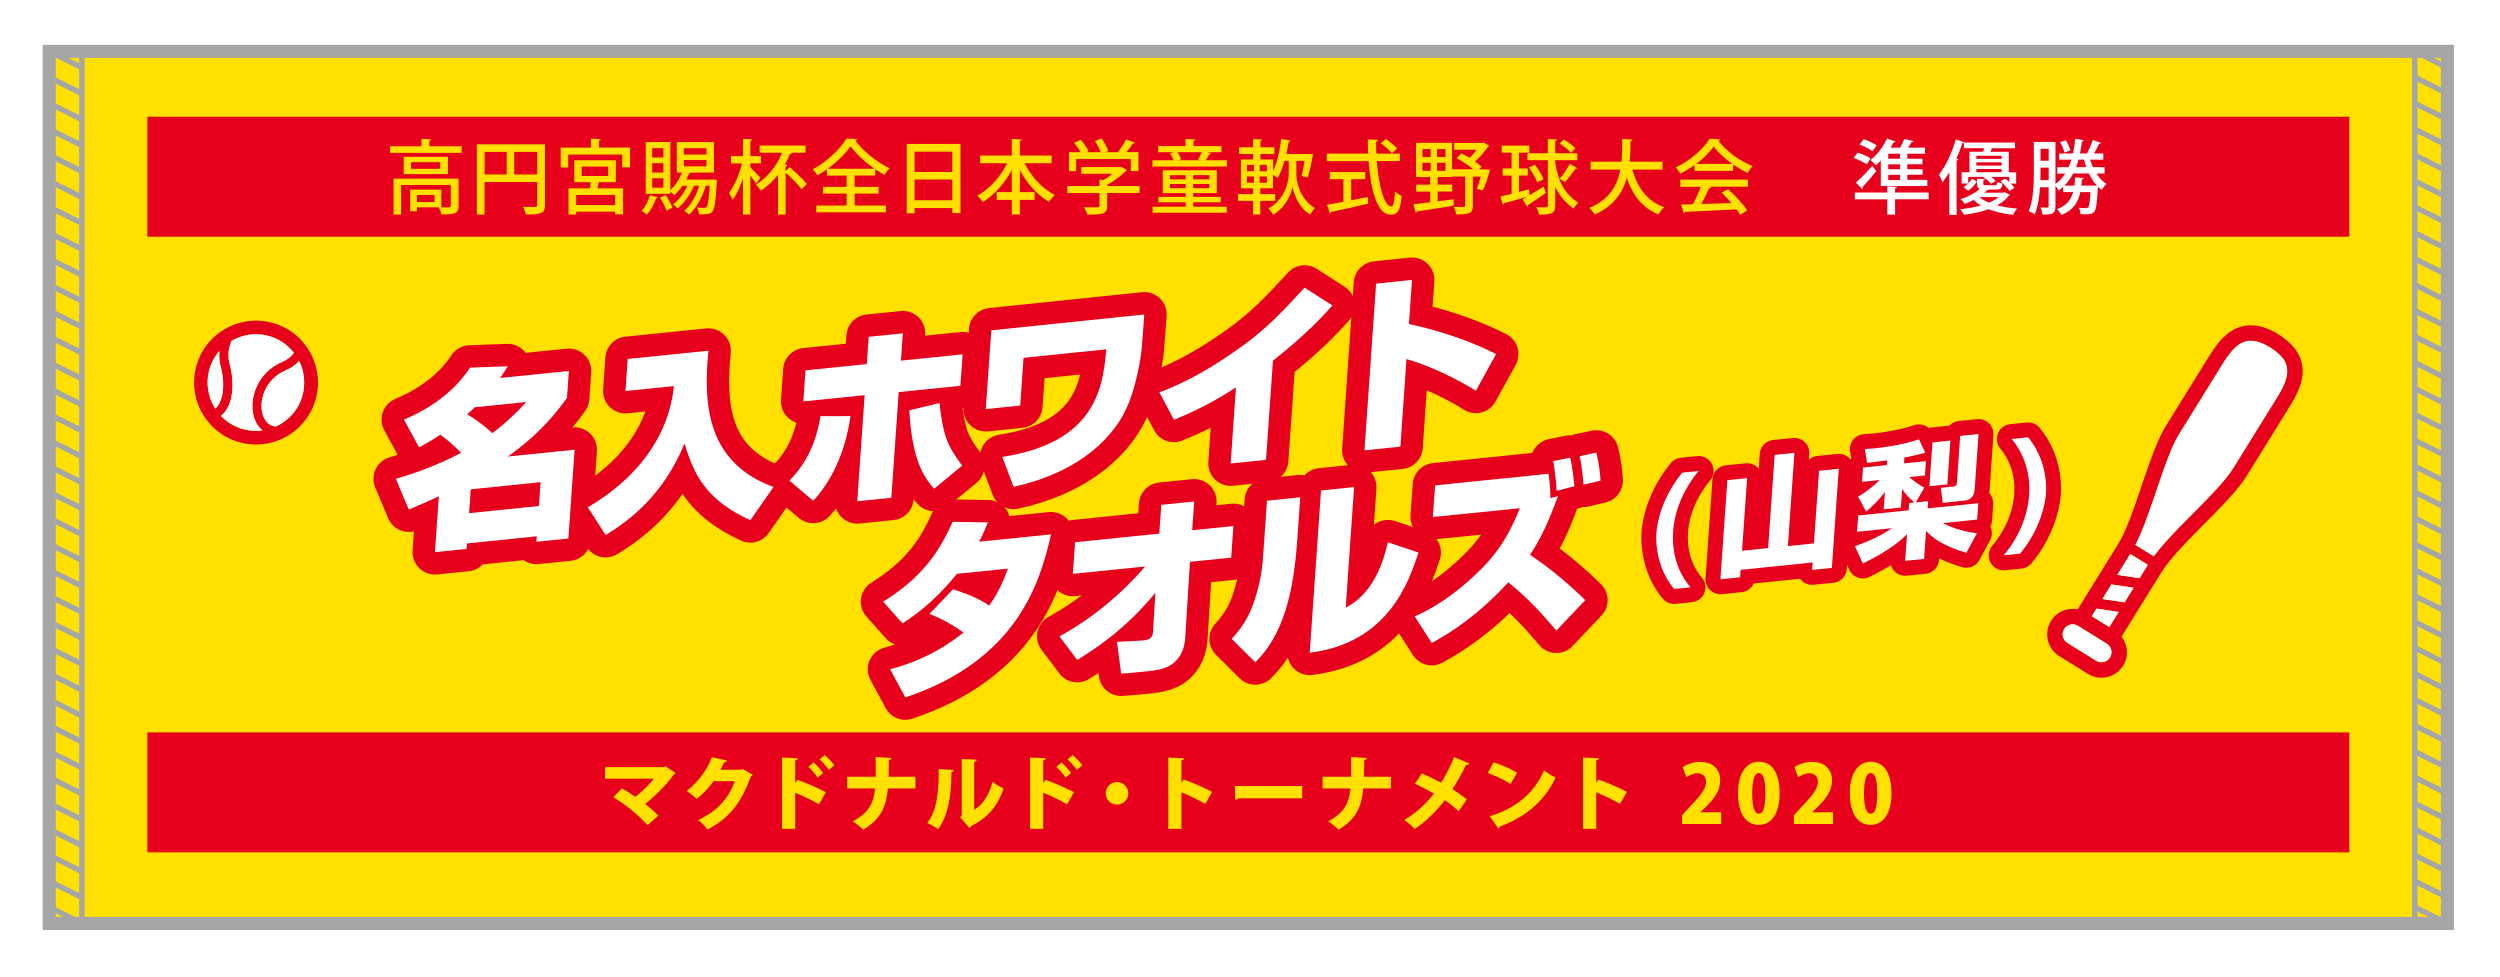
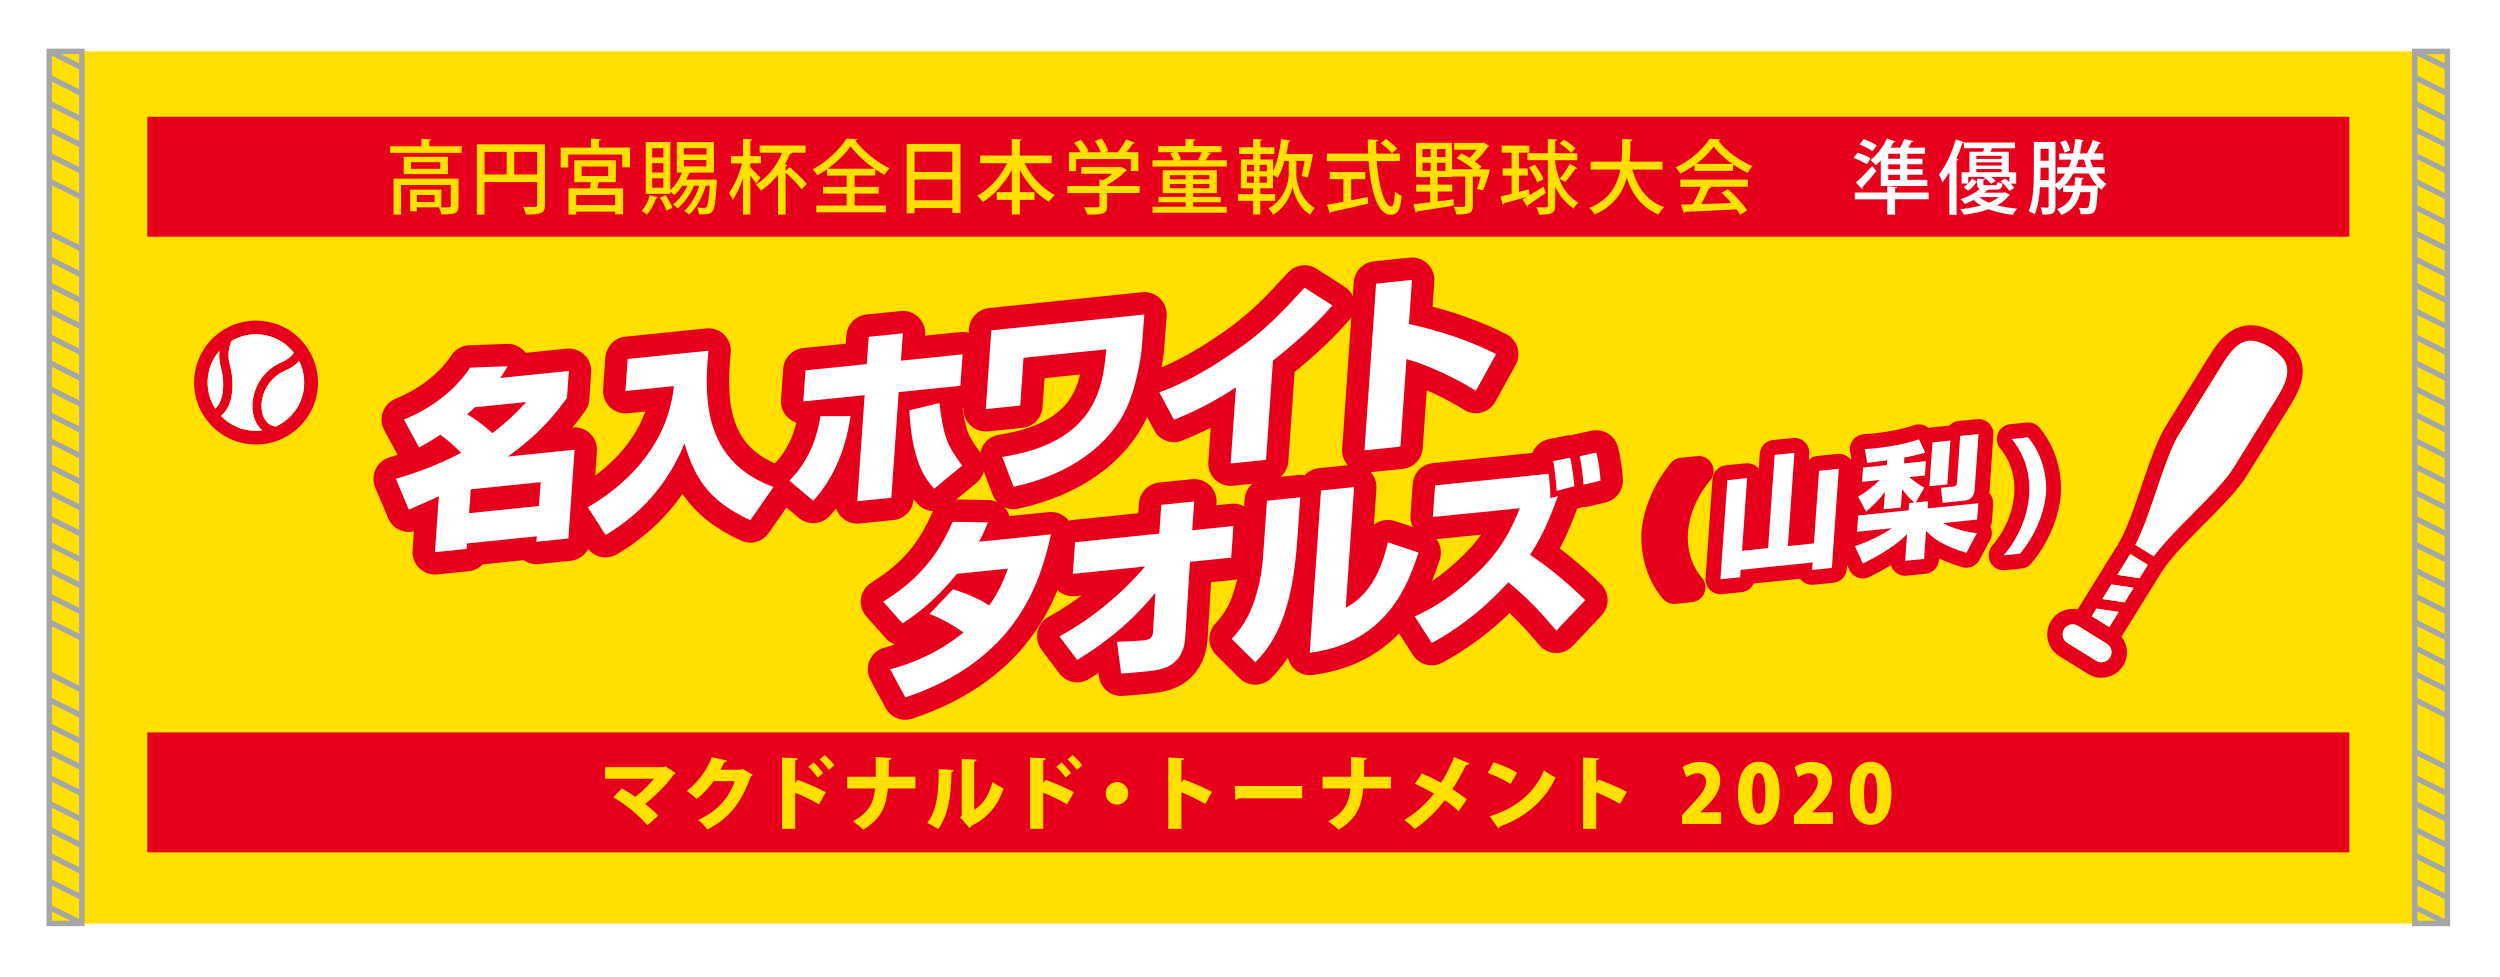
<svg xmlns="http://www.w3.org/2000/svg" version="1.1" id="_x33_444" x="0px" y="0px" viewBox="0 0 3250.5 1270.1" style="enable-background:new 0 0 3250.5 1270.1;" xml:space="preserve">
  <style type="text/css">
	.st0{fill:#FFFFFF;}
	.st1{fill:#FFE000;}
	.st2{fill:#E6001B;}
	.st3{fill:none;stroke:#E6001B;stroke-width:58.205;stroke-linejoin:round;stroke-miterlimit:10;}
	.st4{fill:none;stroke:#E6001B;stroke-width:38.804;stroke-linejoin:round;stroke-miterlimit:10;}
	.st5{fill:none;stroke:#A6A6A6;stroke-width:7.087;stroke-miterlimit:10;}
	.st6{fill:none;stroke:#A6A6A6;stroke-width:17.008;stroke-miterlimit:10;}
</style>
  <rect class="st0" width="3250.5" height="1270.1" />
  <g>
    <rect x="64" y="66.8" class="st1" width="3118.1" height="1133.9" />
    <g>
      <rect x="191.6" y="151.8" class="st2" width="2863" height="155.9" />
      <g>
        <path class="st1" d="M558.1,190.2h42.2v8.6h-93.2v-8.6H548v-9.7l12.6,0.7c-0.1,0.9-0.7,1.5-2.4,1.7V190.2z M596.2,232.2v35.6     c0,10.1-4.7,11-22.4,11c-0.4-2.8-1.9-6.7-3.2-9.2h-28.6v5.2h-8.7v-28.3h40.5v23.1c2.4,0,4.5,0.1,6.3,0.1c5.1,0,6-0.1,6-2v-27.2     h-64.6V279h-9.8v-46.8H596.2z M524.9,203.9h57.5v22.5h-57.5V203.9z M572.4,219.5v-8.6h-38v8.6H572.4z M565,262.6v-9.1h-22.9v9.1     H565z" />
        <path class="st1" d="M708.6,187.6v78.9c0,11.3-5.2,12.4-24.9,12.4c-0.4-2.8-2.1-7.3-3.7-10c3.5,0.1,6.8,0.2,9.7,0.2     c8.6,0,8.8,0,8.8-2.7v-29.7h-68.5V279h-10v-91.3H708.6z M630.1,197.5v29.3h28.7v-29.3H630.1z M668.6,226.8h29.9v-29.3h-29.9     V226.8z" />
        <path class="st1" d="M778.8,191.8h40.4v25.8h-10.2V201h-70.2v16.7h-9.8v-25.8h39.3v-11.7l13,0.8c-0.1,0.8-0.7,1.5-2.5,1.7V191.8z      M800.8,236.9h-22.4c-0.4,2.4-0.9,5.2-1.6,8h33.3v33.8h-10.3v-3.5h-50.6v3.8h-10v-34.1h27.9c0.4-2.5,0.7-5.4,1-8h-21.4v-28.5h54     V236.9z M799.8,266.6v-13.1h-50.6v13.1H799.8z M756.2,216.5v12.3h34.6v-12.3H756.2z" />
        <path class="st1" d="M855.3,256.6c-0.2,0.7-0.9,1.2-2.2,1.2c-2.6,7.6-7,15.9-12,21.2c-1.7-1.6-4.8-3.8-6.9-4.9     c4.6-4.6,8.6-12.5,10.8-20.4L855.3,256.6z M927.2,233.3l5,0.6c0,0.8-0.1,1.9-0.2,2.8c-1.5,25.4-2.8,35-5.8,38.4     c-1.9,2.3-3.7,3.6-12.3,3.6c-1.6,0-3.4,0-5.1-0.1c-0.1-2.7-1-6.4-2.5-8.8c4,0.4,7.5,0.5,9,0.5s2.4-0.2,3.4-1.3     c1.7-2,2.9-9.1,4.1-27.5h-5.1c-4.5,15-12.2,29.1-21.8,37.5c-1.5-1.4-4.4-3.7-6.3-4.8c8.5-7.1,15.4-19.2,19.6-32.7h-6.8     c-4.9,11.4-12.8,22.6-21.4,29.5c-1.4-1.5-4.1-4-5.9-5.2c7.2-5.5,14.1-14.4,18.6-24.3h-6.4c-3.3,4.7-6.8,9-10.5,12.3     c-1.2-1.3-3.5-3.4-5.2-4.9v3.2h-32v-67.5h32v62.5c6.1-5.4,11.7-13.8,15.2-22.7h-6.8v-39.7h48.3v39.7h-29.9     c-0.3,0.6-1.2,1-2.3,0.9c-1.1,2.7-2.4,5.5-3.8,8.2h33.1L927.2,233.3z M862.5,204.7v-12H848v12H862.5z M862.5,224.3v-12.1H848     v12.1H862.5z M862.5,244v-12.2H848V244H862.5z M866.7,273.9c-1.6-4.5-5.2-11.7-8.6-16.9l7.3-3.3c3.6,5.1,7.3,11.9,9,16.4     L866.7,273.9z M889.1,192.8v8.1h29.4v-8.1H889.1z M889.1,208v8.3h29.4V208H889.1z" />
        <path class="st1" d="M975.7,217.8c3.4,3.2,11.2,11.2,13.1,13.3l-5.6,7.8c-1.6-2.5-4.6-6.8-7.6-10.7v50.7h-9.6V232     c-3.7,10.9-8.3,21.2-13.3,27.8c-1.1-2.8-3.4-6.8-4.9-9.1c6.9-8.7,13.6-24.5,17-38.2h-14.4V203h15.6v-22.4l12,0.6     c-0.1,0.9-0.7,1.5-2.4,1.8V203h13.8v9.4h-13.8V217.8z M1021.4,222.2l5.4-4.9c7.6,6.6,17.6,16,22.4,21.9l-7,6.9     c-4.3-5.9-13.2-14.9-20.7-21.6V279h-9.9v-51.8c-6.5,8.3-14,15.3-22.4,20.7c-1.4-2.1-4.3-6-6.3-7.9c14.4-8.7,26.8-23.7,34-41.4     h-29.2v-9.4h59.7v9.4h-18.2l0.6,0.2c-0.3,0.7-1.3,1.3-2.6,1.2c-2,4.8-4.2,9.5-6.7,13.9l3.3,0.7c-0.2,0.8-0.9,1.6-2.4,1.7V222.2z" />
        <path class="st1" d="M1111.2,251.7v15.5h40.7v8.9h-90.5v-8.9h39.4v-15.5h-30.7V243h30.7v-14.7h-25.6v-8.2c-4,2.9-8.2,5.6-12.4,8     c-1.3-2.2-4-5.9-6.1-7.9c18.2-9.8,35.9-26.6,43.9-40.1l13.8,0.7c-0.3,1-1.2,1.7-2.5,1.8c10.2,13.9,28.7,28.6,44.6,36.1     c-2.4,2.5-4.7,5.9-6.6,8.8c-3.9-2.2-7.9-4.7-11.9-7.5v8.2h-26.8V243h31.2v8.7H1111.2z M1136.9,219.4c-12.3-8.7-24-19.5-31-29.2     c-6.3,9.3-17.2,20.2-29.7,29.2H1136.9z" />
        <path class="st1" d="M1178.9,187.1h69.9V277h-10.6v-6.5h-49.1v6.9h-10.2V187.1z M1238.2,197.2h-49.1v26.4h49.1V197.2z      M1189.1,260.4h49.1v-27h-49.1V260.4z" />
        <path class="st1" d="M1367.4,212.3h-35.3c8.6,17.2,23.3,33.1,39.4,41.3c-2.4,2-5.9,6.1-7.6,8.8c-15.2-8.7-28.6-23.8-37.9-41.2     v28.6h19.2v10.1H1326v19h-10.5v-19h-19.6v-10.1h19.6v-28.6c-9.5,17.5-22.7,32.4-37.7,41.5c-1.7-2.5-4.9-6.3-7.1-8.3     c15.6-8.3,30.1-24.6,38.8-42.1h-35.1v-10.1h41.1v-21.6l13,0.8c-0.1,0.8-0.8,1.5-2.5,1.8v19h41.4V212.3z" />
        <path class="st1" d="M1481.7,241.7v9.2h-42.2v16.9c0,10.5-5.5,11.3-25.8,11.3c-0.7-2.8-2.6-7-4.2-9.7c4.5,0.2,9,0.2,12.4,0.2     c7,0,7.6,0,7.6-2.2V251h-41.8v-9.2h41.8v-8.2l5.7,0.3c3.9-2.3,7.7-5,11-7.9h-40.3v-8.8h50.2l1.7-0.4l7.7,4.6     c-0.4,0.6-1.3,0.9-2,1.2c-5.8,5.8-14.8,12.9-23.8,17.8v1.4H1481.7z M1399.2,206.9v15.6h-9.3v-24.6h15.1     c-2.1-3.9-5.4-8.6-8.4-12.3l8.5-3.9c4,4.4,8.4,10.6,10.2,14.8l-2.8,1.4h18.6c-1.6-4.4-4.5-10.2-7.5-14.6l8.7-3.3     c3.6,5,7.3,11.8,8.7,16.4l-3.7,1.5h16.1c3.9-4.9,8.2-11.5,10.8-16.7c10.4,3.8,11,4.1,11.5,4.4c-0.4,0.8-1.3,1.2-2.6,1     c-2.2,3.4-5.4,7.5-8.5,11.2h15.6v24.6h-9.9v-15.6H1399.2z" />
        <path class="st1" d="M1574.9,199.6c-0.3,0.7-1.2,1-2.4,1c-1.3,2.3-3.1,5.2-4.9,7.8h27.6v8.1h-96.7v-8.1h27.2     c-0.8-2.8-2.6-6.4-4.4-9l5.5-1.5h-20.9v-8h35.5v-9.3l12.9,0.7c-0.1,0.8-0.7,1.5-2.5,1.8v6.8h36.4v8h-18.6L1574.9,199.6z      M1551.4,263v5.8h43.6v7.8h-96.4v-7.8h43V263h-35.3v-7h35.3v-4.9h-29.8v-29.7h70.3v29.7h-30.8v4.9h35.9v7H1551.4z M1521.1,227.8     v5.4h20.5v-5.4H1521.1z M1521.1,244.7h20.5v-5.5h-20.5V244.7z M1560.2,208.4c-0.8-0.3-1.7-0.6-2.4-0.8c1.6-2.7,3.5-6.5,4.7-9.7     h-31.6c2.1,2.8,4,6.7,4.6,9.3l-3.7,1.2H1560.2z M1572.4,233.1v-5.4h-21v5.4H1572.4z M1572.4,244.7v-5.5h-21v5.5H1572.4z" />
        <path class="st1" d="M1685.5,209.2v16.9c-0.1,9,4,32.3,23.9,44.3c-1.8,2.2-4.6,6.3-6,8.7c-15-9.1-21.3-27.4-22.8-35.8h-0.1     c-1.5,8.6-8.5,26.2-25.3,35.9c-1.2-2.3-4-6.4-5.8-8.3c22-12.3,26.2-35.6,26.2-44.8v-16.9h-5.5c-2.4,8.6-5.5,16.5-9,22.3     c-1.4-1.2-3.8-2.9-5.9-4.3v17.7h-16.6v7.5h19.4v8.8h-19.4v17.7h-9.3v-17.7h-19.7v-8.8h19.7v-7.5h-15.9v-37.6h15.9v-7.1h-18.2     v-8.7h18.2v-10.8l11.8,0.7c-0.1,0.8-0.7,1.4-2.3,1.7v8.4h18.1v8.7h-18.1v7.1h16.5v15c5.1-10.3,8.6-26.1,10.6-41.7l12,2.3     c-0.2,0.9-1.1,1.5-2.4,1.5c-0.8,5.2-1.8,10.6-2.9,15.8h29.4l5.1,0.3c0,1.3-3.5,19.9-6.8,30.4l-8-2.1c1.3-5,2.7-12.5,3.9-19.6     H1685.5z M1621.3,214.4v8.2h9v-8.2H1621.3z M1621.3,229.4v8.2h9v-8.2H1621.3z M1647.2,222.6v-8.2h-9.4v8.2H1647.2z M1647.2,237.6     v-8.2h-9.4v8.2H1647.2z" />
        <path class="st1" d="M1820.1,209.4h-30c2.3,31.6,9.6,59,18.9,59.1c2.7,0,4.1-6,4.7-19.7c2.2,2.3,5.9,4.9,8.7,5.9     c-1.7,19.4-5.4,24.5-14.3,24.5c-17.7-0.1-25.9-32.4-28.7-69.7h-54.3v-9.8h53.8c-0.3-6.1-0.5-12.3-0.5-18.5l13.6,0.7     c-0.1,0.9-0.9,1.6-2.7,1.9c-0.1,5.2,0,10.6,0.2,15.9h30.6V209.4z M1756.8,233v27.4c7-1.4,14.4-2.8,21.5-4.3l0.7,8.7     c-17.5,4.1-36.2,8.3-48.1,10.8c-0.1,0.9-0.8,1.5-1.7,1.7l-3.8-11.1c5.8-0.9,13.1-2.3,21.3-3.9V233h-17.7v-9.3h46.1v9.3H1756.8z      M1801.9,180.8c5.1,3.5,11.7,8.7,14.8,12.4l-7,6.1c-2.9-3.7-9.2-9.2-14.5-13L1801.9,180.8z" />
        <path class="st1" d="M1931.7,220.2l5.4,0.3l-0.3,1.7c-2.2,8.5-5.5,18.8-8.6,25.3c-7.2-1.6-7.7-1.8-8.1-2c1.7-4,3.6-10,5.1-15.9     H1915v37.9c0,10.3-4.9,11.3-21.7,11.3c-0.3-2.8-1.8-7-3-9.9c3.3,0.1,6.5,0.2,9,0.2c5.5,0,5.8,0,5.8-1.9v-37.7h-17v0.6h-18.9v9.9     h19v9h-19v12.7c6.8-0.8,13.9-1.7,20.8-2.6l0.2,8.3c-17.5,2.9-36.1,5.8-47.8,7.5c-0.2,1-1,1.5-1.8,1.7l-2.8-11.1     c5.9-0.6,13.3-1.5,21.7-2.5v-13.9h-18.2v-9h18.2v-9.9h-18.4v-44.5h46.9v34.4h27.7c-6.1-5-14.6-10.6-22-14.4l6.4-6.4     c3.5,1.7,7.1,3.7,10.6,5.9c3.3-3,6.4-6.8,9-10.5h-29v-8.9h36.4l1.8-0.5l7.5,4.4c-0.3,0.5-1,1-1.9,1.3c-4,6-10.2,13.4-16.7,19     c3.4,2.4,6.3,4.7,8.5,6.7l-3.1,3.5H1931.7z M1849.4,193.8v10.3h10.7v-10.3H1849.4z M1849.4,211.7v10.4h10.7v-10.4H1849.4z      M1879.4,204.1v-10.3h-10.9v10.3H1879.4z M1879.4,222.1v-10.4h-10.9v10.4H1879.4z" />
        <path class="st1" d="M1988.8,253.7c5.6-3.4,12-7.2,18.2-11.1l3,8.2c-8.4,6-17.5,12.1-23.5,16c0.1,0.8-0.3,1.7-0.9,2.1l-6-9.8     c1.6-0.8,3.4-1.8,5.2-2.9V256c-10.9,3.3-21.9,6.3-29.2,8.3c-0.1,0.9-0.8,1.6-1.6,1.8l-3.1-10.6c4.1-0.9,9-2.1,14.5-3.5v-23.7     h-11.7V219h11.7v-20.5h-12.9v-9.2h35.9v9.2H1975V219h11.4v9.2H1975v21.3c4.2-1.1,8.6-2.2,12.9-3.4L1988.8,253.7z M2022.1,208.2     v3.3c4.2,25.3,11.8,39.8,30.1,52.2c-2.3,1.8-4.9,4.9-6.2,7.6c-11.3-8.3-18.8-17.2-23.9-28.6v24.6c0,10.3-4.8,11.8-21.1,11.8     c-0.4-2.6-2-6.9-3.5-9.6c2.9,0.1,5.7,0.1,7.9,0.1c6.6,0,7.1,0,7.1-2.3v-59H1986v-9.1h26.5v-18.4l12.1,0.5     c-0.1,0.9-0.7,1.6-2.5,1.9v16h28.7v9.1H2022.1z M1995.6,214.2c4.5,5.8,9.5,13.6,11.3,18.9l-8.2,4c-1.8-5.2-6.4-13.3-10.9-19.4     L1995.6,214.2z M2033.3,181.5c5.4,3,12,7.9,15.1,11.3l-5.8,5.9c-3-3.6-9.4-8.6-14.8-12L2033.3,181.5z M2050.9,218.6     c-0.4,0.8-1.5,0.9-2.6,0.8c-3.3,5.1-9.1,12.7-13.4,17.3c-0.1,0-7-4.3-7-4.3c4.4-5,10.1-13.4,13.2-19.5L2050.9,218.6z" />
        <path class="st1" d="M2161.7,220.5h-39.3c6.5,23.3,19.2,41.2,41.3,48.8c-2.4,2.2-5.7,6.6-7.2,9.6c-21.1-8.5-33.6-24.8-41.4-47.4     c-5.4,19-16.8,36.6-41.7,47.4c-1.5-2.7-4.5-6.3-7.2-8.5c26.7-10.8,36.7-29.7,40.6-49.9h-38.7v-10.3h40.2     c0.9-10.1,0.8-20.3,0.9-29.6l13.4,0.8c-0.1,1-0.9,1.8-2.6,2c-0.1,8.3-0.2,17.4-1.2,26.8h42.8V220.5z" />
        <path class="st1" d="M2203.2,222.3v-7.7c-5.8,4.2-12.2,8.1-18.6,11.2c-1.3-2.3-3.8-6.1-5.9-8.2c18.4-8.4,36-23.9,44.1-37.2     l13.8,0.7c-0.2,0.8-1.2,1.6-2.4,1.8c10,13.6,28.2,26.6,44.5,33c-2.4,2.5-4.6,6.1-6.4,9c-6.2-2.9-12.7-6.8-18.9-11.1v8.4H2203.2z      M2184.8,242.8v-9.3h87.9v9.3h-50l2.3,0.7c-0.4,0.8-1.4,1.3-2.8,1.3c-2.6,6-6.4,13.8-10.3,20.4c12.2-0.3,25.8-0.7,39.3-1.2     c-4.1-4.7-8.6-9.6-13-13.4l8.6-4.6c9.7,8.3,19.8,19.6,24.8,27.6l-9.1,5.7c-1.3-2.1-2.8-4.6-4.7-7.1c-24.6,1.4-50.4,2.5-66.8,3.3     c-0.2,0.9-0.9,1.4-1.8,1.6l-3.6-11.2c4.4-0.1,9.7-0.1,15.4-0.3c3.7-6.7,7.7-15.4,10.3-22.6H2184.8z M2252.2,213.1     c-9.7-6.8-18.4-14.9-24.1-22.7c-5,7.5-13.1,15.5-22.7,22.7H2252.2z" />
        <path class="st0" d="M2415.2,198.4c5.6,1.8,13.1,5,17,7.5l-5.1,7.7c-3.8-2.6-11.2-6.1-16.9-8.3L2415.2,198.4z M2507.6,250.2v8.9     H2464V279h-10.2v-19.8h-42.2v-8.9h42.2v-8.1l12.7,0.8c-0.1,0.8-0.7,1.5-2.5,1.7v5.6H2507.6z M2413,237.4     c5.9-5,14.2-13.5,21.2-21.7l5.4,6.7c-5.9,7.5-12.7,15.2-17.8,20.6c0.1,0.4,0.2,0.7,0.2,1.2c0,0.7-0.3,1.4-0.7,1.8L2413,237.4z      M2423.1,180.9c5.8,2,13.1,5.5,16.9,8.1l-5.4,7.7c-3.6-2.8-10.9-6.6-16.7-8.9L2423.1,180.9z M2445.4,241.9v-33.2     c-2.1,2.2-4.2,4.3-6.3,6.1c-1.7-1.9-5-5-7.1-6.6c8.2-6.4,16.6-17.3,21.4-28.1l11.2,4c-0.5,0.8-1.6,1-2.6,0.9     c-1.2,2.3-2.5,4.7-3.9,7h12.5c2.1-3.7,4.1-8.1,5.4-11.3l11.9,2.7c-0.2,0.8-1.2,1.2-2.5,1.3c-1.2,2.2-2.8,4.8-4.5,7.3h22v7.9h-23     v6.5h19.7v7.2h-19.7v6.4h19.9v7.2h-19.9v6.7h26v7.9H2445.4z M2470.3,206.4v-6.5h-15.2v6.5H2470.3z M2470.3,220.1v-6.4h-15.2v6.4     H2470.3z M2470.3,234.1v-6.7h-15.2v6.7H2470.3z" />
        <path class="st0" d="M2559.1,229.8v8.6c2-2,3.7-4.1,4.9-6l6.5,3.6c-2.8,4.1-6.8,8.9-11.5,12l-6.1-4.8c2.2-1.2,4.2-2.8,6.1-4.6     h-8.5v-14.6h10.2v-26.7h17.8c0.4-1.5,0.8-3,1.2-4.6h-26.2v-7c-0.4,0.3-1.2,0.4-2,0.4c-2.2,6.7-4.8,13.5-7.8,20.2l2.7,0.8     c-0.2,0.7-0.9,1.4-2.4,1.6v70.7h-9.5v-55.4c-2.8,4.8-5.9,9.2-9,13.1c-0.8-2.5-3-7.9-4.4-10.3c8.5-10.3,16.8-28,21.8-45.5     l11.1,3.7c0,0.1-0.1,0.2-0.2,0.3h66.1v7.5h-30.1c-0.5,1.4-1,3-1.8,4.6h23.8v26.7h9.6v14.6h-7c2,2,3.7,4,4.7,5.7l-6.6,3.8     c-2.2-3.7-7.2-8.9-11.5-12.6l6.4-3.4c1.7,1.4,3.5,2.9,5.1,4.6v-6.8h-23.3c2.2,1.7,4.3,3.6,5.6,5.1l-6,3.9     c-2.1-2.7-6.4-6.4-10.3-8.8l0.3-0.2H2559.1z M2606.8,249.9l6.5,3.5c-0.2,0.6-0.8,0.8-1.4,1c-3.5,4.8-8.6,9-15.3,12.6     c7.9,2.1,16.8,3.5,26.1,4.1c-1.9,2-4.3,5.7-5.4,8.2c-11.9-1.3-22.7-3.7-31.9-7.3c-8.9,3.3-19.6,5.7-31.9,7.2     c-0.9-2.2-3.2-5.4-4.8-7.2c10.1-1,19.1-2.7,26.8-4.8c-3.5-2.2-6.7-4.6-9.4-7.2c-3.5,1.8-7.2,3.6-11.4,5.2c-1.3-2-3.8-4.8-5.7-6.1     c11.2-3.7,19.7-8.6,25.1-13.5c-2.6-1-3.5-3.1-3.5-7.1v-6.2l10.3,0.6c-0.1,0.8-0.7,1.4-2.2,1.6v4c0,2.1,0.6,2.3,3.8,2.3h11.4     c2.3,0,2.8-0.5,3.1-4.2c1.6,0.8,4.5,1.8,6.6,2.1c-0.7,6.2-2.8,7.8-8.6,7.8h-9.2c-0.3,0.4-0.9,0.6-1.9,0.6     c-1.2,1.2-2.3,2.2-3.7,3.4h24.9L2606.8,249.9z M2602.6,202.6h-33v4h33V202.6z M2602.6,215.2v-4.1h-33v4.1H2602.6z M2569.6,219.8     v4.1h33v-4.1H2569.6z M2573.5,256.2c3.4,2.8,7.6,5.4,12.5,7.3c5.2-2.2,9.6-4.6,12.7-7.3H2573.5z" />
        <path class="st0" d="M2736.5,225.6h-10.7c3.7,5.8,8.1,10.6,13.2,13.6c-2.1,1.8-5,5.2-6.4,7.7c-1.7-1.2-3.3-2.5-4.8-4     c0,0.6-0.1,1.2-0.2,1.7c-1,19.9-2.2,27.7-4.7,30.7c-2.3,2.6-4.9,3.3-11.9,3.3c-1.8,0-3.8,0-5.8-0.1c-0.1-2.5-1-6.1-2.2-8.3     c3.8,0.4,7.3,0.4,8.8,0.4c1.5,0,2.3-0.2,3.2-1c1.4-1.6,2.2-6.8,3-19.8h-13.2c-2.7,12.9-8.8,23.3-24.5,29.8     c-1.2-2.3-3.7-5.9-5.7-7.6c12.5-4.8,18.2-12.3,20.9-22.3h-13v-6.8c-1.8,1.7-3.8,3.3-5.9,4.6c-0.8-1.5-2.6-4-4.1-5.8v26.5     c0,9.9-4.3,10.9-16.9,10.7c-0.3-2.4-1.4-6.6-2.5-9.2c4,0.2,7.7,0.2,8.8,0.2c1.3-0.1,1.7-0.5,1.7-1.9v-24.5h-11.2     c-0.8,12.5-2.7,25.5-6.9,35.4c-1.7-1.5-5.6-3.6-7.8-4.3c6.3-14.9,6.7-36.2,6.7-51.9v-38.2h28.1v54.7c5.1-3.5,9.3-8.1,12.7-13.5     h-10.4v-8.3h14.8c1.4-3,2.5-6.3,3.6-9.8h-15.9v-8.1h18c1.3-5.9,2.2-12.2,2.9-18.9l11.1,1.6c-0.2,0.8-0.9,1.5-2.3,1.6     c-0.7,5.5-1.6,10.7-2.6,15.7h10.9l-1.5-0.6c2.5-4.6,5.7-11.9,7.2-16.9l10.9,3.8c-0.3,0.7-1.3,1-2.5,1c-1.7,3.7-4.4,8.7-6.9,12.7     h12.2v8.1h-17c0.9,3.4,2.2,6.6,3.6,9.8h15.1V225.6z M2653.1,222.6c0,3.6,0,7.5-0.2,11.5h10.8v-16.1h-10.6V222.6z M2663.7,193.5     h-10.6V209h10.6V193.5z M2686,182.3c2.6,4.1,5,9.6,6,13.2l-7.9,2.9c-0.7-3.7-3-9.3-5.5-13.5L2686,182.3z M2722.7,241.2l4,0.5     c-4.2-4.4-7.8-10-10.7-16.2h-20.4c-3,6-6.8,11.2-11.4,15.8h13c0.4-3.4,0.6-6.9,0.8-10.7l11.3,0.9c-0.2,0.8-0.9,1.5-2.4,1.7     c-0.2,2.7-0.4,5.5-0.7,8.1h14.5L2722.7,241.2z M2712.6,217.3c-1.2-3.2-2.1-6.4-2.9-9.8h-7.1c-0.9,3.4-2,6.6-3.2,9.8H2712.6z" />
      </g>
    </g>
    <g>
      <rect x="191.6" y="952.3" class="st2" width="2863" height="155.9" />
      <g>
        <path class="st1" d="M878.4,1005.1c-0.4,0.9-1.3,1.6-2.5,2c-8.3,12.2-23.6,27.7-37.1,38.1c5.2,4.2,13,10.7,17.2,15.3l-14.2,12.4     c-12-13.5-29.6-27.8-44.4-36.3l11.1-11.5c5.8,3,12.1,7.2,17.6,11c9.4-7.2,18.7-16.8,24-23.6h-63.4v-15.1h76.2l2.1-1.2     L878.4,1005.1z" />
        <path class="st1" d="M978.7,1007.5c-0.4,0.9-1.7,1.7-2.6,2.2c-12.3,34.4-28.3,54.7-56.4,68.8c-2.6-3.6-7.3-9-12-12.3     c25.6-11.8,40.1-29,47.6-50.5h-27.6c-4.9,7.3-13.5,16.7-21.8,23.2c-3-3-8.9-7.9-13.1-10.4c13.3-10.2,26.7-26.9,32.7-44l19.9,4.4     c-0.4,1.3-1.9,2-3.6,2.1c-1.6,3.4-3.6,6.6-5.1,9.8h26.6l2.3-1.1L978.7,1007.5z" />
        <path class="st1" d="M1064.9,1045.8c-7.9-4.7-21.1-11.1-31-15.1v47h-17.1v-92.8l20.5,1c-0.1,1.3-1,2.4-3.4,2.8v29.4l3-4.2     c11.2,4,26.8,10.7,36.9,16.1L1064.9,1045.8z M1057.7,991.3c3.7,3,9.1,9.1,12.5,13.8l-7.1,6c-2.4-3.7-8.2-10.6-12.1-14     L1057.7,991.3z M1072.3,981.7c4.2,3.7,9.7,9.1,12.5,13.4l-7.1,5.9c-2.4-3.6-8.2-10.2-12.1-13.6L1072.3,981.7z" />
        <path class="st1" d="M1190.1,1025.2h-35.7c-2.1,23.5-9,39.9-32,53.5c-3.3-3.3-9.5-8-13.5-10.8c20.6-11.2,27-23.5,28.9-42.7h-36.3     v-15.3h37.1v-25.7l20.6,1.3c-0.2,1.5-1.2,2.3-3.5,2.6c-0.1,7.9-0.1,15.1-0.3,21.8h34.9V1025.2z" />
        <path class="st1" d="M1239.9,1001.1c-0.1,1.3-1.1,2.3-2.8,2.5c-0.4,31-3.6,54.7-17.1,74.5c-3.7-2.4-9.9-6-14.4-8.3     c13.2-16,15.1-43.7,14.9-69.9L1239.9,1001.1z M1266.7,1052.9c12.5-7.5,19.7-21.1,23.8-36.3c3.3,2.7,10.6,6.9,14.4,8.8     c-7.6,21.8-19.5,37.1-41.7,48.4c-0.6,1.2-1.8,2.2-2.7,2.8l-12-13.9l1.9-2.5v-73.4l19.5,0.9c-0.2,1.3-1.1,2.4-3.3,2.8V1052.9z" />
        <path class="st1" d="M1387.4,1045.8c-7.9-4.7-21.1-11.1-31-15.1v47h-17.1v-92.8l20.5,1c-0.1,1.3-1,2.4-3.4,2.8v29.4l3-4.2     c11.2,4,26.8,10.7,36.9,16.1L1387.4,1045.8z M1380.1,991.3c3.7,3,9.1,9.1,12.5,13.8l-7.1,6c-2.4-3.7-8.2-10.6-12.1-14     L1380.1,991.3z M1394.7,981.7c4.2,3.7,9.7,9.1,12.5,13.4l-7.1,5.9c-2.4-3.6-8.2-10.2-12.1-13.6L1394.7,981.7z" />
        <path class="st1" d="M1467,1031.5c0,8.1-6.6,14.7-14.7,14.7s-14.7-6.6-14.7-14.7c0-8.1,6.6-14.7,14.7-14.7     C1460.6,1016.8,1467,1023.6,1467,1031.5z" />
        <path class="st1" d="M1567.1,1045.3c-7.9-4.7-21.1-11.1-31-15.1v47.5H1519v-92.8l20.5,1c-0.1,1.3-1,2.4-3.4,2.8v29l3-4.2     c11.2,4,26.8,10.7,36.9,16.1L1567.1,1045.3z" />
        <path class="st1" d="M1605.4,1022h87.7v16H1610c-0.7,1-2.2,1.8-3.8,2L1605.4,1022z" />
        <path class="st1" d="M1808.2,1025.2h-35.7c-2.1,23.5-9,39.9-32,53.5c-3.3-3.3-9.5-8-13.5-10.8c20.6-11.2,27-23.5,28.9-42.7h-36.3     v-15.3h37.1v-25.7l20.6,1.3c-0.2,1.5-1.2,2.3-3.5,2.6c-0.1,7.9-0.1,15.1-0.3,21.8h34.9V1025.2z" />
        <path class="st1" d="M1848.8,1005.6c7.9,3.4,16.6,7.6,25,12.1c4.9-7.7,12-21.1,16.9-33.3l19.8,8.3c-0.5,1.2-2.1,1.8-4.3,1.8     c-4.7,9.9-11.8,22.5-17.7,31.7c4.9,3,12.6,8.1,18.7,13.2l-10.7,15.4c-4.5-4.3-11-9.7-18-14.4c-10.5,13.9-24.4,27.9-39.2,37.5     c-2.7-3.3-9.5-9.1-13.4-11.7c14.3-8.5,28.3-21.1,38.5-34.3c-8.2-4.8-16.7-9.2-24.7-12.9L1848.8,1005.6z" />
        <path class="st1" d="M1941.9,991.2c10.4,3,22.9,8.7,30.6,13.5l-8.4,14.6c-7.5-4.9-19.9-10.7-29.7-14.3L1941.9,991.2z      M1936.9,1061.3c34.5-10.5,58.6-31,70.6-59.7c4.7,3.8,10.3,6.8,15,9.5c-13,28.6-37.9,51-72.2,63.5c-0.2,1.2-0.9,2.3-2,2.8     L1936.9,1061.3z" />
        <path class="st1" d="M2106.4,1045.3c-7.9-4.7-21.1-11.1-31-15.1v47.5h-17.1v-92.8l20.5,1c-0.1,1.3-1,2.4-3.4,2.8v29l3-4.2     c11.2,4,26.8,10.7,36.9,16.1L2106.4,1045.3z" />
        <path class="st1" d="M2237.9,1071.4H2187v-11.5l9.2-10c13.8-14.4,22-23.7,22-33.4c0-6.1-3.7-11.1-11.3-11.1     c-5.4,0-10.6,2.7-14.3,5.4l-4.8-13.4c4.9-3.6,13.6-6.8,22.8-6.8c18,0,26,11,26,24.4c0,14-9.2,24.9-19,34.5l-6.7,6.4v0.2h27     V1071.4z" />
        <path class="st1" d="M2259.7,1031.7c0-22.5,8.3-41.3,27.4-41.3c20.6,0,26.8,20.9,26.8,40.7c0,26-10.1,41.4-27.1,41.4     C2266.4,1072.5,2259.7,1051.7,2259.7,1031.7z M2295.4,1031.5c0-17.1-2.6-26.4-8.4-26.4c-5.5,0-8.8,8.2-8.8,26.4     c0,18.2,3,26.4,8.8,26.4C2291.4,1057.8,2295.4,1053.2,2295.4,1031.5z" />
        <path class="st1" d="M2383.3,1071.4h-50.9v-11.5l9.2-10c13.8-14.4,22-23.7,22-33.4c0-6.1-3.7-11.1-11.3-11.1     c-5.4,0-10.6,2.7-14.3,5.4l-4.8-13.4c4.9-3.6,13.6-6.8,22.8-6.8c18,0,26,11,26,24.4c0,14-9.2,24.9-19,34.5l-6.7,6.4v0.2h27     V1071.4z" />
        <path class="st1" d="M2405.1,1031.7c0-22.5,8.3-41.3,27.4-41.3c20.6,0,26.8,20.9,26.8,40.7c0,26-10.1,41.4-27.1,41.4     C2411.9,1072.5,2405.1,1051.7,2405.1,1031.7z M2440.8,1031.5c0-17.1-2.6-26.4-8.4-26.4c-5.5,0-8.8,8.2-8.8,26.4     c0,18.2,3,26.4,8.8,26.4C2436.9,1057.8,2440.8,1053.2,2440.8,1031.5z" />
      </g>
    </g>
    <g>
      <g>
        <path class="st2" d="M2989.7,463c-4.8-10.4-13.8-19.8-27.2-28.2c-12-7.4-23.1-11.3-33.5-11.8c-7.8-0.4-15,1.1-21.3,3.9     c-9.5,4.2-16.7,11-22.7,18.1c-5.9,7.1-10.6,14.8-14.7,21.3c-14.3,23.1-32.9,53.2-54.4,87.8c-6,9.6-11.2,21.7-16.4,35.2     c-7.8,20.2-15.2,43.5-22.8,65.1c-7.6,21.6-15.4,41.5-23.3,54l-52,83.9c-13.2-2.6-27.2,2.9-34.7,15c-9.6,15.6-4.8,36.1,10.7,45.7     l37.4,23.2c15.6,9.6,36.1,4.8,45.7-10.7c7.5-12.1,6.2-27.1-2.1-37.7l52-83.9c5.2-8.4,13.3-18.3,22.8-28.8     c14.3-15.7,31.8-32.8,47.9-49.2c16.1-16.5,30.7-32.2,39.7-46.6c21.5-34.7,40.1-64.7,54.4-87.8c3.6-5.8,7.7-12.4,11.2-19.8     c2.6-5.5,4.9-11.5,6.3-17.9C2994.8,484.2,2994.5,473.4,2989.7,463z M2743.4,854.9c-3.8,6.1-11.9,8-18,4.2l-37.4-23.2     c-6.1-3.8-8-11.8-4.2-18c3.8-6.1,11.9-8,18-4.2l37.4,23.2C2745.3,840.7,2747.2,848.8,2743.4,854.9z M2742.5,815.3l-22.8-14.1     l6.1-9.9l28.9,4.4L2742.5,815.3z M2762.4,783.2l-28.9-4.4l11.7-19l28.9,4.4L2762.4,783.2z M2781.8,751.8l-28.9-4.4l16.9-27.2     l22.8,14.1L2781.8,751.8z M2973.8,481.3c0.3,5.9-1.4,12.5-4.4,19.3c-3,6.8-7.2,13.7-11.3,20.2c-14.3,23.1-32.9,53.2-54.4,87.8     c-4.8,7.7-12.6,17.2-21.9,27.4c-14,15.3-31.5,32.3-47.7,49c-12.8,13.1-24.7,26-33.8,38.3l-23.8-14.8c4-7.9,7.8-16.6,11.4-25.9     c8-20.7,15.6-44.1,23-65.5c7.4-21.3,15-40.7,22.2-52.3c21.5-34.7,40.1-64.7,54.4-87.8c3.6-5.8,7.3-11.8,11.5-17.1     c3.1-4,6.4-7.5,9.8-10.2c5.2-4.1,10.4-6.4,16.9-6.6c6.5-0.2,15,1.9,26.2,8.9c9.9,6.2,15.5,12.2,18.6,17.5     C2972.7,473.6,2973.6,477.4,2973.8,481.3z" />
      </g>
      <g>
        <path class="st0" d="M2743.4,854.9c-3.8,6.1-11.9,8-18,4.2l-37.4-23.2c-6.1-3.8-8-11.8-4.2-18c3.8-6.1,11.9-8,18-4.2l37.4,23.2     C2745.3,840.7,2747.2,848.8,2743.4,854.9z" />
        <polygon class="st0" points="2742.5,815.3 2719.7,801.2 2725.8,791.3 2754.7,795.6    " />
        <polygon class="st0" points="2762.4,783.2 2733.5,778.9 2745.2,759.9 2774.1,764.2    " />
        <polygon class="st0" points="2781.8,751.8 2752.9,747.5 2769.8,720.3 2792.6,734.4    " />
        <path class="st0" d="M2973.8,481.3c0.3,5.9-1.4,12.5-4.4,19.3c-3,6.8-7.2,13.7-11.3,20.2c-14.3,23.1-32.9,53.2-54.4,87.8     c-4.8,7.7-12.6,17.2-21.9,27.4c-14,15.3-31.5,32.3-47.7,49c-12.8,13.1-24.7,26-33.8,38.3l-23.8-14.8c4-7.9,7.8-16.6,11.4-25.9     c8-20.7,15.6-44.1,23-65.5c7.4-21.3,15-40.7,22.2-52.3c21.5-34.7,40.1-64.7,54.4-87.8c3.6-5.8,7.3-11.8,11.5-17.1     c3.1-4,6.4-7.5,9.8-10.2c5.2-4.1,10.4-6.4,16.9-6.6c6.5-0.2,15,1.9,26.2,8.9c9.9,6.2,15.5,12.2,18.6,17.5     C2972.7,473.6,2973.6,477.4,2973.8,481.3z" />
      </g>
    </g>
    <g>
      <g>
        <g>
          <path class="st3" d="M525.2,545.5c33.9-14,65.3-36.2,86-67.5l49-1.8c-3.9,6.3-5.8,9.4-9.9,15.2l89.3-9.1l-2.4,35      c-10.5,14.5-31.7,44.1-76.9,76.3l86.8-8.9L739,700.2l-41.6,4.2l0.5-7.1l-90.8,9.3l-0.5,7.1l-41.1,4.2l5.1-72.6      c-26.2,12-31.8,14-39.1,17.2l-16.8-39.9c21.2-6.3,50.4-15.9,84.9-33.8c-11.2-11.3-19.5-18.1-27.2-23.6      c-10,6.9-19.2,12-27.5,16.5L525.2,545.5z M617.4,529.5c-3.4,3.3-6.5,6.3-9.9,9.1c9.4,5.9,21,13.7,32.7,24.5      c18.8-13.9,32.2-27.7,44.1-40.4L617.4,529.5z M612.1,636.2l-2.2,31l90.8-9.3l2.2-31L612.1,636.2z" />
          <path class="st3" d="M816.1,466.7l105-10.7c-7.3,73.4-0.2,146,84.6,177.2l-30.1,43.2c-57.5-26.4-73.1-58.6-85.6-99.8      c-26.8,65.8-70.7,99.9-102.6,119l-23.1-36c62.9-37,105-90.7,111.9-157.6l-63,6.4L816.1,466.7z" />
          <path class="st3" d="M1026.4,624.9c30.7-30.8,37.7-67.4,40.3-83.8l39.1-0.1c-6.8,48.4-25.5,85.5-48.5,110.1L1026.4,624.9z       M1173.9,433.4l-2.5,35.5l80.2-8.2l-2.9,40.9l-80.2,8.2l-9.6,137.4l-44.3,4.5l9.6-137.9l-79.7,8.1l2.8-40.4l79.7-8.1l2.5-35.5      L1173.9,433.4z M1221.5,524.1c4.7,40.6,9.2,54.3,29.5,81.3l-36.5,30.1c-12.7-14.6-28.7-36.4-32.2-102.1L1221.5,524.1z" />
          <path class="st3" d="M1487.8,408.9l-3.1,41.4c-1.3,18.5-8.8,55.9-19.5,79.5c-21.9,48.2-73.5,87.2-147.4,103.1l-14.6-38.8      c117-18.3,131-84.5,135.1-139.9l-107.5,11l-4.3,62.1l-44.8,4.6l7.2-102.4L1487.8,408.9z" />
          <path class="st3" d="M1646.1,597.9l-46,4.7l6.9-99c-12.6,8.4-41.4,26.5-80.6,42.2l-19-35.7c39.1-14.3,75.6-36.8,110.1-61.8      c29.9-21.9,49.9-43,78.7-74.3l36.2,23.2c-10.9,12.1-33.6,37.4-77.3,71.7L1646.1,597.9z" />
          <path class="st3" d="M1835.9,363.9l-4,57.4c36.8,7.7,80.5,22.1,113.3,39.1l-26.3,47.7c-21.5-13.9-63.1-34.2-90.2-41.2      l-7.9,113.8l-46.7,4.8l15.1-216.7L1835.9,363.9z" />
          <path class="st3" d="M1239,766.2c8.1,2.6,30.1,9.4,47.1,21.1c13.5-18.5,20.1-36.3,24.4-48l-66.4,6.8      c-20.6,25.8-44.1,47.5-70.7,64.4l-25.1-28.2c48.8-30.4,72-62.4,90.3-103.8l45.9,0.7c-3.9,9.7-6.2,15.1-11.5,25.1l93.5-9.5      c-14.3,64.5-45.4,163.8-189.4,212l-19.7-36.6c13.9-3.9,54.3-14.6,95.4-47.9c-14.9-10-24.5-16.1-44.2-24.1L1239,766.2z" />
          <path class="st3" d="M1377.5,827.4c41.9-22.9,79.7-54.1,111.6-90.9l-94.2,9.6l2.9-41.1l109.5-11.2l2.6-37.4l42.8-4.4l-2.6,37.4      l53.6-5.5l-2.9,41.1l-53.6,5.5l-6.3,100.6c-0.1,2-1.3,14.6-8.5,24.1c-11,14.6-26,16.1-44.2,18c-11.3,1.2-21.1,1.9-30.5,2.6      l-5.4-41.3c3.4-0.1,30.9-1.4,34.1-1.8c6.1-0.6,12.1-2.2,12.7-10.3l3.1-51.7c-40.3,49.3-80.1,73.9-101.6,87.4L1377.5,827.4z" />
          <path class="st3" d="M1686.7,702c-5,70.9-18.6,123.7-54.6,159.1l-30.6-30.4c10.6-11.8,23.1-26.6,31.9-57.5      c7.4-25.9,8-37.7,9.8-62.9l4.1-59.3l43.3-4.4L1686.7,702z M1749.7,790.2c13-7.4,41-23.7,54.8-85.1l39.9,13.3      c-13,39-39.7,117.5-141.5,130.3l14.7-211l43-4.4L1749.7,790.2z" />
          <path class="st3" d="M2023.6,819.9c-18.5-21.6-35.9-41.3-62.5-62.8c-39.9,43.2-72.9,64.2-99.5,78.9l-22.2-34.6      c47.3-20.5,83.5-58.4,90.8-66c24.5-25.7,36.6-51.4,45.8-74.6L1863,672.2l2.9-41.1l147.6-15.1c0.7,4.6,2.7,23.7,2.2,31.6l9.9-2.5      c-12.7,35-22.4,55.3-36.3,76.3c25.9,17.2,49.7,37.2,71.8,58.9L2023.6,819.9z M2023.9,638.2c-0.6-12.4-2.3-26.4-4.4-38.7l22-4.4      c3.3,12.4,5.2,34.2,5.5,37.1L2023.9,638.2z M2058.9,630.2c-1.8-22.8-3.9-31.6-5-37.1l21.6-4.6c3.9,14.8,5.2,30.8,5.5,36.4      L2058.9,630.2z" />
        </g>
        <g>
          <path class="st0" d="M525.2,545.5c33.9-14,65.3-36.2,86-67.5l49-1.8c-3.9,6.3-5.8,9.4-9.9,15.2l89.3-9.1l-2.4,35      c-10.5,14.5-31.7,44.1-76.9,76.3l86.8-8.9L739,700.2l-41.6,4.2l0.5-7.1l-90.8,9.3l-0.5,7.1l-41.1,4.2l5.1-72.6      c-26.2,12-31.8,14-39.1,17.2l-16.8-39.9c21.2-6.3,50.4-15.9,84.9-33.8c-11.2-11.3-19.5-18.1-27.2-23.6      c-10,6.9-19.2,12-27.5,16.5L525.2,545.5z M617.4,529.5c-3.4,3.3-6.5,6.3-9.9,9.1c9.4,5.9,21,13.7,32.7,24.5      c18.8-13.9,32.2-27.7,44.1-40.4L617.4,529.5z M612.1,636.2l-2.2,31l90.8-9.3l2.2-31L612.1,636.2z" />
          <path class="st0" d="M816.1,466.7l105-10.7c-7.3,73.4-0.2,146,84.6,177.2l-30.1,43.2c-57.5-26.4-73.1-58.6-85.6-99.8      c-26.8,65.8-70.7,99.9-102.6,119l-23.1-36c62.9-37,105-90.7,111.9-157.6l-63,6.4L816.1,466.7z" />
          <path class="st0" d="M1026.4,624.9c30.7-30.8,37.7-67.4,40.3-83.8l39.1-0.1c-6.8,48.4-25.5,85.5-48.5,110.1L1026.4,624.9z       M1173.9,433.4l-2.5,35.5l80.2-8.2l-2.9,40.9l-80.2,8.2l-9.6,137.4l-44.3,4.5l9.6-137.9l-79.7,8.1l2.8-40.4l79.7-8.1l2.5-35.5      L1173.9,433.4z M1221.5,524.1c4.7,40.6,9.2,54.3,29.5,81.3l-36.5,30.1c-12.7-14.6-28.7-36.4-32.2-102.1L1221.5,524.1z" />
          <path class="st0" d="M1487.8,408.9l-3.1,41.4c-1.3,18.5-8.8,55.9-19.5,79.5c-21.9,48.2-73.5,87.2-147.4,103.1l-14.6-38.8      c117-18.3,131-84.5,135.1-139.9l-107.5,11l-4.3,62.1l-44.8,4.6l7.2-102.4L1487.8,408.9z" />
          <path class="st0" d="M1646.1,597.9l-46,4.7l6.9-99c-12.6,8.4-41.4,26.5-80.6,42.2l-19-35.7c39.1-14.3,75.6-36.8,110.1-61.8      c29.9-21.9,49.9-43,78.7-74.3l36.2,23.2c-10.9,12.1-33.6,37.4-77.3,71.7L1646.1,597.9z" />
          <path class="st0" d="M1835.9,363.9l-4,57.4c36.8,7.7,80.5,22.1,113.3,39.1l-26.3,47.7c-21.5-13.9-63.1-34.2-90.2-41.2      l-7.9,113.8l-46.7,4.8l15.1-216.7L1835.9,363.9z" />
          <path class="st0" d="M1239,766.2c8.1,2.6,30.1,9.4,47.1,21.1c13.5-18.5,20.1-36.3,24.4-48l-66.4,6.8      c-20.6,25.8-44.1,47.5-70.7,64.4l-25.1-28.2c48.8-30.4,72-62.4,90.3-103.8l45.9,0.7c-3.9,9.7-6.2,15.1-11.5,25.1l93.5-9.5      c-14.3,64.5-45.4,163.8-189.4,212l-19.7-36.6c13.9-3.9,54.3-14.6,95.4-47.9c-14.9-10-24.5-16.1-44.2-24.1L1239,766.2z" />
          <path class="st0" d="M1377.5,827.4c41.9-22.9,79.7-54.1,111.6-90.9l-94.2,9.6l2.9-41.1l109.5-11.2l2.6-37.4l42.8-4.4l-2.6,37.4      l53.6-5.5l-2.9,41.1l-53.6,5.5l-6.3,100.6c-0.1,2-1.3,14.6-8.5,24.1c-11,14.6-26,16.1-44.2,18c-11.3,1.2-21.1,1.9-30.5,2.6      l-5.4-41.3c3.4-0.1,30.9-1.4,34.1-1.8c6.1-0.6,12.1-2.2,12.7-10.3l3.1-51.7c-40.3,49.3-80.1,73.9-101.6,87.4L1377.5,827.4z" />
          <path class="st0" d="M1686.7,702c-5,70.9-18.6,123.7-54.6,159.1l-30.6-30.4c10.6-11.8,23.1-26.6,31.9-57.5      c7.4-25.9,8-37.7,9.8-62.9l4.1-59.3l43.3-4.4L1686.7,702z M1749.7,790.2c13-7.4,41-23.7,54.8-85.1l39.9,13.3      c-13,39-39.7,117.5-141.5,130.3l14.7-211l43-4.4L1749.7,790.2z" />
          <path class="st0" d="M2023.6,819.9c-18.5-21.6-35.9-41.3-62.5-62.8c-39.9,43.2-72.9,64.2-99.5,78.9l-22.2-34.6      c47.3-20.5,83.5-58.4,90.8-66c24.5-25.7,36.6-51.4,45.8-74.6L1863,672.2l2.9-41.1l147.6-15.1c0.7,4.6,2.7,23.7,2.2,31.6l9.9-2.5      c-12.7,35-22.4,55.3-36.3,76.3c25.9,17.2,49.7,37.2,71.8,58.9L2023.6,819.9z M2023.9,638.2c-0.6-12.4-2.3-26.4-4.4-38.7l22-4.4      c3.3,12.4,5.2,34.2,5.5,37.1L2023.9,638.2z M2058.9,630.2c-1.8-22.8-3.9-31.6-5-37.1l21.6-4.6c3.9,14.8,5.2,30.8,5.5,36.4      L2058.9,630.2z" />
        </g>
      </g>
      <g>
        <g>
          <path class="st4" d="M2208.6,612.3c-19.2,23.1-31.2,50.8-33.2,78.5c-1.9,27.6,6,53.7,22.6,72.8l-21.3,2.2      c-20.5-24.2-24.3-55.7-23.1-72.6c1-14.1,7.3-46.5,33.7-78.7L2208.6,612.3z" />
          <path class="st4" d="M2271.6,621.7l-6.6,94.4l33.9-3.5l8.5-121.2l25.7-2.6l-8.5,121.2l33.9-3.5l6.6-94.4l25.7-2.6l-9,128.9      l-25.7,2.6l0.7-9.7l-93.6,9.6l-0.7,9.7l-25.6,2.6l9-128.9L2271.6,621.7z" />
          <path class="st4" d="M2489.1,653.2c-6.8-5.5-11.3-10.6-15.9-17.3l-1.7,24l-22.3,2.3l1.6-22.5c-8.1,10.8-16.8,18.8-24.4,25.5      l-10.5-19.5c4.9-2.8,13.7-7.8,28.2-21.6l-23.1,2.4l1.3-18.6l31-3.2l0.4-6.2c-14.6,2-21,2.8-26,3.3l-3.1-17.9      c3.3-0.2,6.9-0.4,12.3-0.9c18.2-1.9,40.3-5.7,58.1-11.8l8.2,17.4c-4.8,1.3-13.1,3.6-27.1,6.2l-0.5,7.7l28.5-2.9l-1.3,18.6      l-20.5,2.1c9.1,7.7,15.6,11.4,19.7,13.8l-11.1,19.1l16.1-1.6l-0.7,9.4l65.9-6.7l-1.5,21.2l-44.6,4.6      c8.3,4.4,22.2,10.4,44.3,13.2l-13.8,25.5c-29.8-9-42.8-18.6-52.4-28.4l-2.5,36.3l-24.6,2.5l2.4-34.6      c-6.5,6.4-20.1,19.7-57.4,38.1l-10.3-22.6c6.8-2.3,27.9-9.7,48-23.3l-45.3,4.6l1.5-21.2l65.6-6.7l0.7-9.4L2489.1,653.2z       M2535.9,572.8l-4,57l-23.3,2.4l4-57L2535.9,572.8z M2572.5,564.3l-5.1,72.6c-0.9,12.6-11.1,13.8-12,13.9l-29.5,3l-2.5-19.5      l16.2-1.7c3.8-0.4,4.5-1.9,4.8-5.5l4.2-60.4L2572.5,564.3z" />
          <path class="st4" d="M2637,568.6c22.4,27.2,24.2,58.8,23.2,72.9c-1.2,16.9-9.5,49.7-33.8,78.4l-21.3,2.2      c19.5-22.9,31.2-50.9,33.2-78.5c1.9-27.7-6.4-53.3-22.6-72.8L2637,568.6z" />
        </g>
        <g>
-           <path class="st0" d="M2208.6,612.3c-19.2,23.1-31.2,50.8-33.2,78.5c-1.9,27.6,6,53.7,22.6,72.8l-21.3,2.2      c-20.5-24.2-24.3-55.7-23.1-72.6c1-14.1,7.3-46.5,33.7-78.7L2208.6,612.3z" />
          <path class="st0" d="M2271.6,621.7l-6.6,94.4l33.9-3.5l8.5-121.2l25.7-2.6l-8.5,121.2l33.9-3.5l6.6-94.4l25.7-2.6l-9,128.9      l-25.7,2.6l0.7-9.7l-93.6,9.6l-0.7,9.7l-25.6,2.6l9-128.9L2271.6,621.7z" />
          <path class="st0" d="M2489.1,653.2c-6.8-5.5-11.3-10.6-15.9-17.3l-1.7,24l-22.3,2.3l1.6-22.5c-8.1,10.8-16.8,18.8-24.4,25.5      l-10.5-19.5c4.9-2.8,13.7-7.8,28.2-21.6l-23.1,2.4l1.3-18.6l31-3.2l0.4-6.2c-14.6,2-21,2.8-26,3.3l-3.1-17.9      c3.3-0.2,6.9-0.4,12.3-0.9c18.2-1.9,40.3-5.7,58.1-11.8l8.2,17.4c-4.8,1.3-13.1,3.6-27.1,6.2l-0.5,7.7l28.5-2.9l-1.3,18.6      l-20.5,2.1c9.1,7.7,15.6,11.4,19.7,13.8l-11.1,19.1l16.1-1.6l-0.7,9.4l65.9-6.7l-1.5,21.2l-44.6,4.6      c8.3,4.4,22.2,10.4,44.3,13.2l-13.8,25.5c-29.8-9-42.8-18.6-52.4-28.4l-2.5,36.3l-24.6,2.5l2.4-34.6      c-6.5,6.4-20.1,19.7-57.4,38.1l-10.3-22.6c6.8-2.3,27.9-9.7,48-23.3l-45.3,4.6l1.5-21.2l65.6-6.7l0.7-9.4L2489.1,653.2z       M2535.9,572.8l-4,57l-23.3,2.4l4-57L2535.9,572.8z M2572.5,564.3l-5.1,72.6c-0.9,12.6-11.1,13.8-12,13.9l-29.5,3l-2.5-19.5      l16.2-1.7c3.8-0.4,4.5-1.9,4.8-5.5l4.2-60.4L2572.5,564.3z" />
          <path class="st0" d="M2637,568.6c22.4,27.2,24.2,58.8,23.2,72.9c-1.2,16.9-9.5,49.7-33.8,78.4l-21.3,2.2      c19.5-22.9,31.2-50.9,33.2-78.5c1.9-27.7-6.4-53.3-22.6-72.8L2637,568.6z" />
        </g>
      </g>
    </g>
    <g>
      <path class="st2" d="M399.7,452.5c-2.4-3.7-5.2-7.1-8.3-10.4l0,0l-0.9-0.9c-15.7-16.2-36.7-24.3-57.6-24.3    c-7.7,0-15.4,1.1-22.8,3.3c-6.4,1.9-12.7,4.6-18.6,8.2l0.1,0l-0.1,0c-4.9,2.9-9.6,6.5-13.9,10.5c-16.8,15.8-25.2,37.2-25.2,58.6    c0,14.5,3.9,29.1,11.8,41.9c2,3.4,4.4,6.6,7,9.7c0,0,0,0,0,0c0,0,0,0,0,0c1,1.2,2.1,2.5,3.2,3.6c15.8,16.8,37.2,25.2,58.6,25.2    c11.8,0,23.6-2.6,34.5-7.8c7.4-3.5,14.5-8.3,20.8-14.2c3.8-3.6,7.2-7.5,10.1-11.6c10-13.9,15.1-30.4,15.1-46.8v-0.1v0v0v-0.1    C413.4,481.7,408.8,466,399.7,452.5L399.7,452.5z M280.3,531l-0.4,0.3c-6.5-10-9.9-21.7-10-33.9c0-15.3,5.5-29.9,15.4-41.2    c-0.2,1.8-0.3,3.7-0.3,5.5c0,5.1,0.7,10.3,2.1,15.6c2,7.2,3.1,15.4,3.1,22.9c0,5-0.4,9.7-1.4,14.1c-1.4,6.7-4.1,12.1-7.6,15.7    L280.3,531z M332.8,560.2c-17.4,0-33.6-6.9-45.5-19.5l0.5-0.4c1.7-1.4,3.3-3.1,4.8-5c3.4-4.4,5.9-9.9,7.6-16.4    c1.4-5.6,2.1-11.9,2.1-18.7c0-8.7-1.2-17.7-3.5-26.1c-1.1-4.2-1.7-8.4-1.7-12.4c0-5.5,1-11,3.1-16.4c0.2-0.7,0.6-1.4,0.5-1.8    c9.7-5.8,20.8-8.9,32.1-8.9c17.4,0,33.6,7,45.6,19.7c1.3,1.4,2.5,2.8,3.7,4.2l-0.5,0.8c-3.1,4.6-8.2,8.4-14.9,11.3    c-12.2,5.2-22.3,13.9-29.1,24.9c-6.1,9.8-9.4,21.3-9.4,32.4c0,10.4,2.8,19.7,8.2,26.7c1.4,1.9,3,3.5,4.7,4.9l0,0    C338.3,560,335.6,560.2,332.8,560.2z M375.9,543c-5.2,4.9-11.1,8.8-17.2,11.6c-1-0.1-1.9-0.2-2.8-0.5c-1.3-0.3-2.6-0.7-3.8-1.4    c-3.7-1.8-6.7-5-8.8-9.3c-2.2-4.3-3.3-9.7-3.3-15.5c0-8.9,2.7-18.2,7.6-26.1c5.6-9,13.8-16,23.7-20.2c7.2-3,13-7.1,17.4-12.1    l0.2-0.2c4.4,8.6,6.6,18.3,6.6,28.1C395.6,514.8,388.6,531.1,375.9,543z" />
      <g>
        <path class="st0" d="M280.3,531l-0.4,0.3c-6.5-10-9.9-21.7-10-33.9c0-15.3,5.5-29.9,15.4-41.2c-0.2,1.8-0.3,3.7-0.3,5.5     c0,5.1,0.7,10.3,2.1,15.6c2,7.2,3.1,15.4,3.1,22.9c0,5-0.4,9.7-1.4,14.1c-1.4,6.7-4.1,12.1-7.6,15.7L280.3,531z" />
        <path class="st0" d="M332.8,560.2c-17.4,0-33.6-6.9-45.5-19.5l0.5-0.4c1.7-1.4,3.3-3.1,4.8-5c3.4-4.4,5.9-9.9,7.6-16.4     c1.4-5.6,2.1-11.9,2.1-18.7c0-8.7-1.2-17.7-3.5-26.1c-1.1-4.2-1.7-8.4-1.7-12.4c0-5.5,1-11,3.1-16.4c0.2-0.7,0.6-1.4,0.5-1.8     c9.7-5.8,20.8-8.9,32.1-8.9c17.4,0,33.6,7,45.6,19.7c1.3,1.4,2.5,2.8,3.7,4.2l-0.5,0.8c-3.1,4.6-8.2,8.4-14.9,11.3     c-12.2,5.2-22.3,13.9-29.1,24.9c-6.1,9.8-9.4,21.3-9.4,32.4c0,10.4,2.8,19.7,8.2,26.7c1.4,1.9,3,3.5,4.7,4.9l0,0     C338.3,560,335.6,560.2,332.8,560.2z" />
        <path class="st0" d="M375.9,543c-5.2,4.9-11.1,8.8-17.2,11.6c-1-0.1-1.9-0.2-2.8-0.5c-1.3-0.3-2.6-0.7-3.8-1.4     c-3.7-1.8-6.7-5-8.8-9.3c-2.2-4.3-3.3-9.7-3.3-15.5c0-8.9,2.7-18.2,7.6-26.1c5.6-9,13.8-16,23.7-20.2c7.2-3,13-7.1,17.4-12.1     l0.2-0.2c4.4,8.6,6.6,18.3,6.6,28.1C395.6,514.8,388.6,531.1,375.9,543z" />
      </g>
    </g>
  </g>
  <g>
    <g>
      <g>
        <g>
          <line class="st5" x1="64" y1="66.8" x2="106.5" y2="88" />
          <line class="st5" x1="64" y1="100.5" x2="106.5" y2="121.7" />
          <line class="st5" x1="64" y1="134.2" x2="106.5" y2="155.4" />
          <line class="st5" x1="64" y1="167.9" x2="106.5" y2="189.2" />
          <line class="st5" x1="64" y1="201.6" x2="106.5" y2="222.9" />
          <line class="st5" x1="64" y1="235.3" x2="106.5" y2="256.6" />
-           <line class="st5" x1="64" y1="269.1" x2="106.5" y2="290.3" />
          <line class="st5" x1="64" y1="302.8" x2="106.5" y2="324" />
          <line class="st5" x1="64" y1="336.5" x2="106.5" y2="357.7" />
          <line class="st5" x1="64" y1="370.2" x2="106.5" y2="391.5" />
          <line class="st5" x1="64" y1="403.9" x2="106.5" y2="425.2" />
          <line class="st5" x1="64" y1="437.6" x2="106.5" y2="458.9" />
          <line class="st5" x1="64" y1="471.3" x2="106.5" y2="492.6" />
          <line class="st5" x1="64" y1="505.1" x2="106.5" y2="526.3" />
          <line class="st5" x1="64" y1="538.8" x2="106.5" y2="560" />
          <line class="st5" x1="64" y1="572.5" x2="106.5" y2="593.7" />
          <line class="st5" x1="64" y1="606.2" x2="106.5" y2="627.5" />
          <line class="st5" x1="64" y1="639.9" x2="106.5" y2="661.2" />
          <line class="st5" x1="64" y1="673.6" x2="106.5" y2="694.9" />
          <line class="st5" x1="64" y1="707.4" x2="106.5" y2="728.6" />
          <line class="st5" x1="64" y1="741.1" x2="106.5" y2="762.3" />
          <line class="st5" x1="64" y1="774.8" x2="106.5" y2="796" />
          <line class="st5" x1="64" y1="808.5" x2="106.5" y2="829.8" />
-           <line class="st5" x1="64" y1="842.2" x2="106.5" y2="863.5" />
          <line class="st5" x1="64" y1="875.9" x2="106.5" y2="897.2" />
          <line class="st5" x1="64" y1="909.6" x2="106.5" y2="930.9" />
          <line class="st5" x1="64" y1="943.4" x2="106.5" y2="964.6" />
          <line class="st5" x1="64" y1="977.1" x2="106.5" y2="998.3" />
          <line class="st5" x1="64" y1="1010.8" x2="106.5" y2="1032" />
          <line class="st5" x1="64" y1="1044.5" x2="106.5" y2="1065.8" />
          <line class="st5" x1="64" y1="1078.2" x2="106.5" y2="1099.5" />
          <line class="st5" x1="64" y1="1111.9" x2="106.5" y2="1133.2" />
          <line class="st5" x1="64" y1="1145.6" x2="106.5" y2="1166.9" />
          <line class="st5" x1="64" y1="1179.4" x2="106.5" y2="1200.6" />
        </g>
        <rect x="64" y="66.8" class="st5" width="42.5" height="1133.9" />
      </g>
      <g>
        <g>
          <line class="st5" x1="3139.6" y1="66.8" x2="3182.1" y2="88" />
          <line class="st5" x1="3139.6" y1="100.5" x2="3182.1" y2="121.7" />
          <line class="st5" x1="3139.6" y1="134.2" x2="3182.1" y2="155.4" />
          <line class="st5" x1="3139.6" y1="167.9" x2="3182.1" y2="189.2" />
          <line class="st5" x1="3139.6" y1="201.6" x2="3182.1" y2="222.9" />
          <line class="st5" x1="3139.6" y1="235.3" x2="3182.1" y2="256.6" />
          <line class="st5" x1="3139.6" y1="269.1" x2="3182.1" y2="290.3" />
          <line class="st5" x1="3139.6" y1="302.8" x2="3182.1" y2="324" />
          <line class="st5" x1="3139.6" y1="336.5" x2="3182.1" y2="357.7" />
          <line class="st5" x1="3139.6" y1="370.2" x2="3182.1" y2="391.5" />
          <line class="st5" x1="3139.6" y1="403.9" x2="3182.1" y2="425.2" />
          <line class="st5" x1="3139.6" y1="437.6" x2="3182.1" y2="458.9" />
          <line class="st5" x1="3139.6" y1="471.3" x2="3182.1" y2="492.6" />
          <line class="st5" x1="3139.6" y1="505.1" x2="3182.1" y2="526.3" />
          <line class="st5" x1="3139.6" y1="538.8" x2="3182.1" y2="560" />
          <line class="st5" x1="3139.6" y1="572.5" x2="3182.1" y2="593.7" />
          <line class="st5" x1="3139.6" y1="606.2" x2="3182.1" y2="627.5" />
          <line class="st5" x1="3139.6" y1="639.9" x2="3182.1" y2="661.2" />
          <line class="st5" x1="3139.6" y1="673.6" x2="3182.1" y2="694.9" />
          <line class="st5" x1="3139.6" y1="707.4" x2="3182.1" y2="728.6" />
          <line class="st5" x1="3139.6" y1="741.1" x2="3182.1" y2="762.3" />
          <line class="st5" x1="3139.6" y1="774.8" x2="3182.1" y2="796" />
          <line class="st5" x1="3139.6" y1="808.5" x2="3182.1" y2="829.8" />
          <line class="st5" x1="3139.6" y1="842.2" x2="3182.1" y2="863.5" />
          <line class="st5" x1="3139.6" y1="875.9" x2="3182.1" y2="897.2" />
          <line class="st5" x1="3139.6" y1="909.6" x2="3182.1" y2="930.9" />
-           <line class="st5" x1="3139.6" y1="943.4" x2="3182.1" y2="964.6" />
          <line class="st5" x1="3139.6" y1="977.1" x2="3182.1" y2="998.3" />
          <line class="st5" x1="3139.6" y1="1010.8" x2="3182.1" y2="1032" />
          <line class="st5" x1="3139.6" y1="1044.5" x2="3182.1" y2="1065.8" />
          <line class="st5" x1="3139.6" y1="1078.2" x2="3182.1" y2="1099.5" />
          <line class="st5" x1="3139.6" y1="1111.9" x2="3182.1" y2="1133.2" />
          <line class="st5" x1="3139.6" y1="1145.6" x2="3182.1" y2="1166.9" />
          <line class="st5" x1="3139.6" y1="1179.4" x2="3182.1" y2="1200.6" />
        </g>
        <rect x="3139.6" y="66.8" class="st5" width="42.5" height="1133.9" />
      </g>
-       <rect x="64" y="66.8" class="st6" width="3118.1" height="1133.9" />
    </g>
  </g>
</svg>